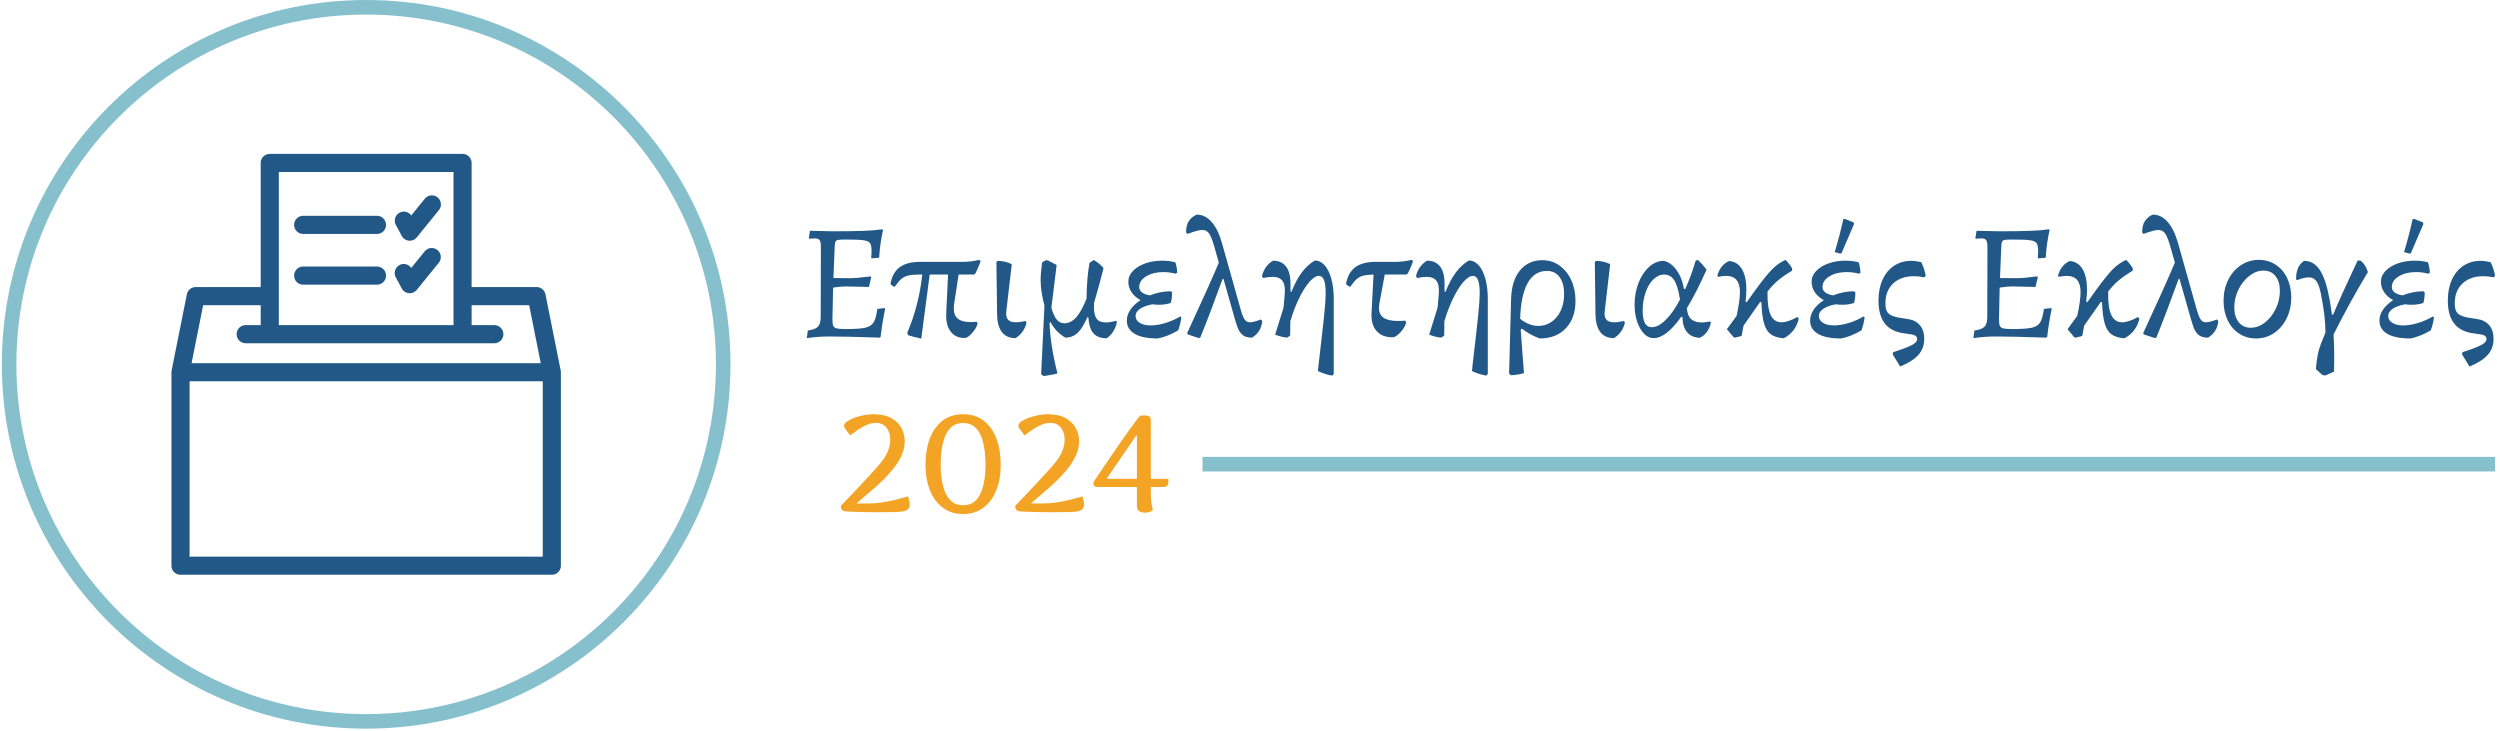
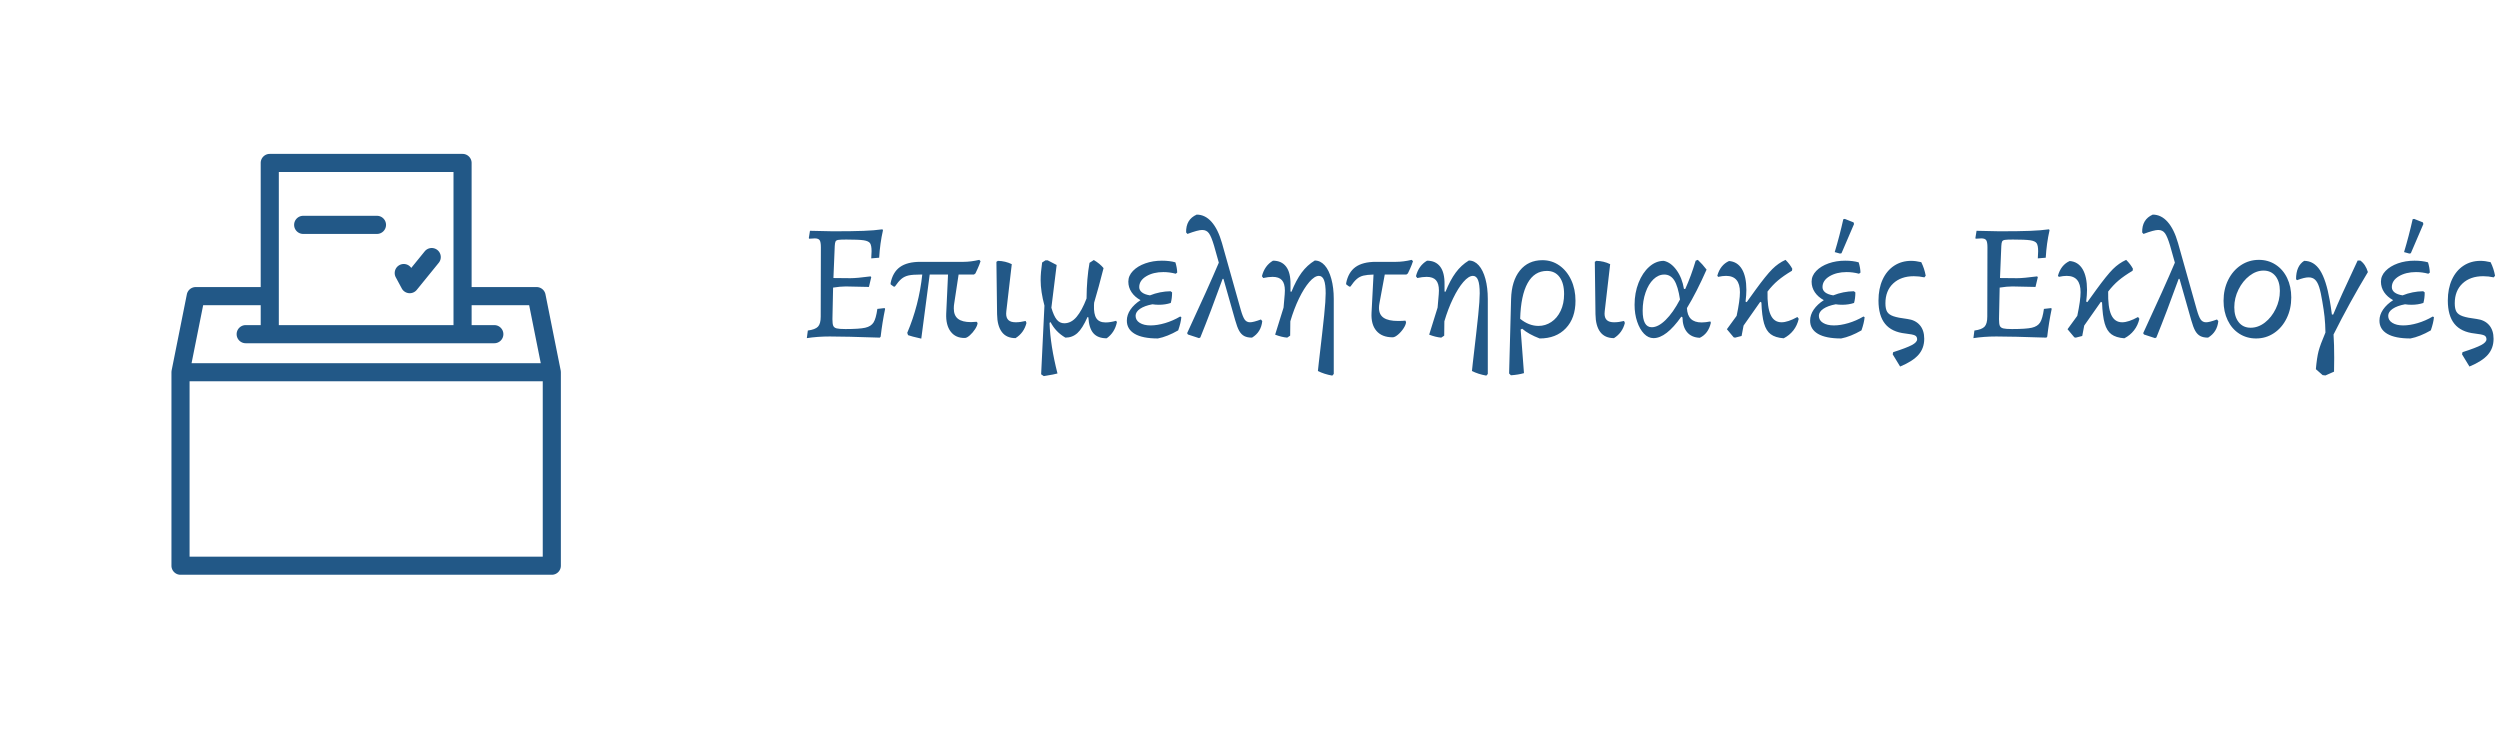
<svg xmlns="http://www.w3.org/2000/svg" version="1.1" width="2000" height="585" viewBox="0 0 2000 585">
  <g transform="matrix(1,0,0,1,-1.212,-1.034)">
    <svg viewBox="0 0 396 116" data-background-color="#ffffff" preserveAspectRatio="xMidYMid meet" height="585" width="2000">
      <g id="tight-bounds" transform="matrix(1,0,0,1,0.24,0.205)">
        <svg viewBox="0 0 395.52 115.59" height="115.59" width="395.52">
          <g>
            <svg viewBox="0 0 584.079 170.696" height="115.59" width="395.52">
              <g transform="matrix(1,0,0,1,188.559,50.274)">
                <svg viewBox="0 0 395.52 70.148" height="70.148" width="395.52">
                  <g id="textblocktransform">
                    <svg viewBox="0 0 395.52 70.148" height="70.148" width="395.52" id="textblock">
                      <g>
-                         <rect width="302.811" height="3.412" y="56.751" x="92.709" fill="#87c0cd" data-fill-palette-color="tertiary" />
-                       </g>
+                         </g>
                      <g>
                        <svg viewBox="0 0 395.52 37.834" height="37.834" width="395.52">
                          <g transform="matrix(1,0,0,1,0,0)">
                            <svg width="395.52" viewBox="2.9 -36.9 511.15 48.9" height="37.834" data-palette-color="#225887">
                              <path d="M26.45-8.6L26.6-8.35Q25.75-4.3 25.25 0.05L25.25 0.05 25 0.35Q14.5 0 9.85 0L9.85 0Q6.15 0 2.9 0.5L2.9 0.5 3.2-1.8Q5.45-2.1 6.28-2.98 7.1-3.85 7.1-6L7.1-6 7.15-27Q7.15-28.6 6.78-29.15 6.4-29.7 5.3-29.7L5.3-29.7 3.6-29.6 3.5-29.8 3.85-32Q8.95-31.85 10.8-31.85L10.8-31.85Q16.75-31.85 20.05-31.98 23.35-32.1 25.8-32.45L25.8-32.45 25.95-32.15Q25.05-28.2 24.8-23.85L24.8-23.85 22.4-23.65 22.5-25.8Q22.5-27.55 22.05-28.23 21.6-28.9 20.1-29.13 18.6-29.35 14.85-29.35L14.85-29.35Q13.1-29.35 12.45-29.25 11.8-29.15 11.6-28.78 11.4-28.4 11.35-27.4L11.35-27.4 10.95-17.7 16.1-17.65Q18.05-17.65 22.2-18.2L22.2-18.2 22.4-17.95 21.7-15Q16.15-15.15 14.7-15.15L14.7-15.15Q13.05-15.15 10.85-14.8L10.85-14.8 10.65-5.25Q10.65-3.8 10.9-3.23 11.15-2.65 11.93-2.45 12.7-2.25 14.6-2.25L14.6-2.25Q18.8-2.25 20.58-2.65 22.35-3.05 23.1-4.25 23.85-5.45 24.25-8.35L24.25-8.35 26.45-8.6ZM47.5-9.85Q47.4-9.35 47.4-8.45L47.4-8.45Q47.4-6.35 48.67-5.35 49.95-4.35 52.6-4.35L52.6-4.35Q53.1-4.35 54.3-4.45L54.3-4.45 54.6-4.1Q54.55-3.3 53.85-2.23 53.15-1.15 52.25-0.35 51.35 0.45 50.75 0.45L50.75 0.45Q47.95 0.5 46.45-1.48 44.95-3.45 45.1-6.95L45.1-6.95 45.65-18.75 40.1-18.75 37.55 0.65Q34.45-0.05 33.55-0.4L33.55-0.4 33.3-1.1Q36.85-9.45 37.85-18.75L37.85-18.75 37.2-18.75Q34.95-18.75 33.7-18.48 32.45-18.2 31.55-17.45 30.65-16.7 29.55-15.1L29.55-15.1 29.2-15.1 28.3-15.75 28.25-16.1Q28.9-19.45 31.1-21.03 33.3-22.6 37.25-22.6L37.25-22.6 50.35-22.6Q52.55-22.6 55.1-23.2L55.1-23.2 55.5-22.8Q55.15-21.7 54.62-20.55 54.1-19.4 53.95-19.1L53.95-19.1 53.5-18.75 48.85-18.75 47.5-9.85ZM66.09 0.5Q63.34 0.5 61.95-1.35 60.55-3.2 60.5-6.75L60.5-6.75 60.3-22.6 60.75-22.9Q63-22.85 64.95-21.9L64.95-21.9 63.3-7.65Q63.25-7.4 63.25-6.9L63.25-6.9Q63.25-5.6 63.95-4.95 64.64-4.3 66.15-4.3L66.15-4.3Q67.55-4.3 69.15-4.7L69.15-4.7 69.4-4.1Q68.65-1.1 66.09 0.5L66.09 0.5ZM96.54-4.75L96.79-4.35Q96.14-1.2 93.69 0.55L93.69 0.55Q91.04 0.55 89.69-0.95 88.34-2.45 88.14-5.8L88.14-5.8 87.89-5.9Q86.34-2.4 84.82-1.03 83.29 0.35 81.19 0.35L81.19 0.35Q78.24-1.35 76.69-4.35L76.69-4.35 76.44-4.2 76.39-4Q76.64 2.8 78.79 11.2L78.79 11.2Q78.04 11.45 74.64 12L74.64 12 73.84 11.45 74.84-9.35Q73.69-13.65 73.69-17.05L73.69-17.05Q73.69-19.35 74.14-22.4L74.14-22.4 75.14-23.05 75.84-23.05 78.54-21.65 76.94-8.7Q77.69-6.15 78.59-5.08 79.49-4 80.84-4L80.84-4Q82.94-4 84.57-5.93 86.19-7.85 87.59-11.5L87.59-11.5Q87.64-17.6 88.49-22.3L88.49-22.3 89.79-23.15Q91.64-22.05 92.74-20.7L92.74-20.7Q91.29-14.95 89.89-10.25L89.89-10.25 89.84-9.5Q89.74-6.75 90.57-5.5 91.39-4.25 93.39-4.25L93.39-4.25Q94.74-4.25 96.54-4.75L96.54-4.75ZM115.94-6.05L116.29-5.85Q116.14-4.15 115.34-1.85L115.34-1.85Q112.04 0.05 109.19 0.6L109.19 0.6Q104.54 0.6 102.17-0.8 99.79-2.2 99.79-4.8L99.79-4.8Q99.79-6.55 100.89-8.15 101.99-9.75 103.94-11L103.94-11Q102.19-11.95 101.22-13.4 100.24-14.85 100.24-16.6L100.24-16.6Q100.24-18.4 101.64-19.85 103.04-21.3 105.37-22.13 107.69-22.95 110.39-22.95L110.39-22.95Q112.74-22.95 114.49-22.45L114.49-22.45Q114.99-20.85 115.04-19.35L115.04-19.35 114.59-19Q112.74-19.5 110.84-19.5L110.84-19.5Q107.79-19.5 105.67-18.23 103.54-16.95 103.54-14.95L103.54-14.95Q103.54-14 104.37-13.35 105.19-12.7 106.79-12.45L106.79-12.45Q109.79-13.65 113.04-13.7L113.04-13.7 113.49-13.35Q113.49-11.55 113.09-10.15L113.09-10.15Q111.44-9.6 109.49-9.6L109.49-9.6Q108.44-9.6 107.54-9.75L107.54-9.75Q105.14-9.3 103.79-8.38 102.44-7.45 102.44-6.25L102.44-6.25Q102.44-4.9 103.69-4.13 104.94-3.35 106.99-3.35L106.99-3.35Q108.99-3.35 111.37-4.05 113.74-4.75 115.94-6.05L115.94-6.05ZM140.39-5.15L140.79-4.65Q140.44-1.3 137.69 0.35L137.69 0.35Q136.24 0.35 135.34-0.13 134.44-0.6 133.81-1.7 133.19-2.8 132.59-4.95L132.59-4.95 129.04-17.45 128.79-17.45Q125.14-7.35 122.04 0.3L122.04 0.3 121.64 0.5 118.29-0.6 118.04-1Q124.49-14.9 127.64-22.35L127.64-22.35 126.19-27.5Q125.39-30.2 124.66-31.23 123.94-32.25 122.59-32.25L122.59-32.25Q121.34-32.25 118.14-31.05L118.14-31.05 117.74-31.5Q117.64-35.45 120.94-36.9L120.94-36.9Q123.49-36.9 125.44-34.7 127.39-32.5 128.59-28.3L128.59-28.3 134.29-8.05Q134.89-5.95 135.46-5.13 136.04-4.3 137.09-4.3L137.09-4.3Q138.09-4.3 140.39-5.15L140.39-5.15ZM156.69-23Q158.39-23 159.69-21.55 160.99-20.1 161.71-17.43 162.44-14.75 162.44-11.35L162.44-11.35 162.44 11.35 161.99 11.85Q159.49 11.4 157.64 10.45L157.64 10.45Q157.84 8.8 157.89 8.1L157.89 8.1Q159.09-2.1 159.54-6.5 159.99-10.9 159.99-13.05L159.99-13.05Q159.99-15.8 159.49-17.07 158.99-18.35 157.94-18.35L157.94-18.35Q156.64-18.35 155.04-16.5 153.44-14.65 151.91-11.5 150.39-8.35 149.29-4.6L149.29-4.6 149.24-0.25 148.34 0.35Q146.64 0.2 144.69-0.55L144.69-0.55 147.24-8.75 147.59-12.8Q147.64-13.2 147.64-13.9L147.64-13.9Q147.64-16.05 146.74-17.05 145.84-18.05 143.94-18.05L143.94-18.05Q142.64-18.05 141.09-17.7L141.09-17.7 140.69-18.25Q141.49-21.45 144.04-22.95L144.04-22.95Q146.64-22.95 148.01-21.15 149.39-19.35 149.34-15.75L149.34-15.75 149.34-13.6 149.64-13.55Q151.04-17.05 152.71-19.33 154.39-21.6 156.69-23L156.69-23ZM186.03-23.2L186.43-22.8Q186.08-21.7 185.56-20.55 185.03-19.4 184.88-19.1L184.88-19.1 184.43-18.75 177.88-18.75 176.28-10.1Q176.13-9.35 176.13-8.65L176.13-8.65Q176.13-6.6 177.56-5.65 178.98-4.7 181.88-4.7L181.88-4.7Q183.33-4.7 184.13-4.8L184.13-4.8 184.33-4.35Q184.28-3.55 183.56-2.45 182.83-1.35 181.88-0.55 180.93 0.25 180.28 0.25L180.28 0.25Q177.03 0.25 175.36-1.7 173.68-3.65 173.88-7.2L173.88-7.2 174.48-18.75Q172.53-18.7 171.41-18.43 170.28-18.15 169.41-17.4 168.53-16.65 167.48-15.1L167.48-15.1 167.13-15.1 166.23-15.75 166.18-16.1Q166.83-19.45 169.03-21.03 171.23-22.6 175.18-22.6L175.18-22.6 181.28-22.6Q183.48-22.6 186.03-23.2L186.03-23.2ZM203.33-23Q205.03-23 206.33-21.55 207.63-20.1 208.36-17.43 209.08-14.75 209.08-11.35L209.08-11.35 209.08 11.35 208.63 11.85Q206.13 11.4 204.28 10.45L204.28 10.45Q204.48 8.8 204.53 8.1L204.53 8.1Q205.73-2.1 206.18-6.5 206.63-10.9 206.63-13.05L206.63-13.05Q206.63-15.8 206.13-17.07 205.63-18.35 204.58-18.35L204.58-18.35Q203.28-18.35 201.68-16.5 200.08-14.65 198.56-11.5 197.03-8.35 195.93-4.6L195.93-4.6 195.88-0.25 194.98 0.35Q193.28 0.2 191.33-0.55L191.33-0.55 193.88-8.75 194.23-12.8Q194.28-13.2 194.28-13.9L194.28-13.9Q194.28-16.05 193.38-17.05 192.48-18.05 190.58-18.05L190.58-18.05Q189.28-18.05 187.73-17.7L187.73-17.7 187.33-18.25Q188.13-21.45 190.68-22.95L190.68-22.95Q193.28-22.95 194.66-21.15 196.03-19.35 195.98-15.75L195.98-15.75 195.98-13.6 196.28-13.55Q197.68-17.05 199.36-19.33 201.03-21.6 203.33-23L203.33-23ZM225.63-23.1Q228.48-23.1 230.75-21.5 233.03-19.9 234.33-17.1 235.63-14.3 235.63-10.8L235.63-10.8Q235.63-5.55 232.7-2.48 229.78 0.6 224.78 0.6L224.78 0.6Q221.48-0.65 219.48-2.35L219.48-2.35 219.03-2.1 220.03 11.1Q218.28 11.6 216.08 11.75L216.08 11.75 215.53 11.2 216.13-11.35Q216.28-16.85 218.8-19.98 221.33-23.1 225.63-23.1L225.63-23.1ZM218.88-5.35Q221.53-3.2 224.43-3.2L224.43-3.2Q226.53-3.2 228.3-4.38 230.08-5.55 231.13-7.75 232.18-9.95 232.18-12.85L232.18-12.85Q232.18-16.15 230.8-18 229.43-19.85 226.98-19.85L226.98-19.85Q223.18-19.85 221.13-16.15 219.08-12.45 218.88-5.35L218.88-5.35ZM247.28 0.5Q244.53 0.5 243.13-1.35 241.73-3.2 241.68-6.75L241.68-6.75 241.48-22.6 241.93-22.9Q244.18-22.85 246.13-21.9L246.13-21.9 244.48-7.65Q244.43-7.4 244.43-6.9L244.43-6.9Q244.43-5.6 245.13-4.95 245.83-4.3 247.33-4.3L247.33-4.3Q248.73-4.3 250.33-4.7L250.33-4.7 250.58-4.1Q249.83-1.1 247.28 0.5L247.28 0.5ZM276.47-4.55L276.62-4.15Q275.87-0.85 273.27 0.4L273.27 0.4Q270.77 0.3 269.42-1.3 268.07-2.9 268.02-5.8L268.02-5.8 267.67-6Q263.07 0.5 259.27 0.5L259.27 0.5Q257.67 0.5 256.37-0.85 255.07-2.2 254.3-4.5 253.52-6.8 253.52-9.6L253.52-9.6Q253.52-13.2 254.72-16.25 255.92-19.3 257.95-21.1 259.97-22.9 262.37-22.9L262.37-22.9Q264.52-22.45 266.22-20.1 267.92-17.75 268.47-14.4L268.47-14.4 268.87-14.4Q270.62-18.25 272.02-22.95L272.02-22.95 272.67-23.2Q274.07-21.9 275.32-20.25L275.32-20.25Q272.27-13.35 269.37-8.6L269.37-8.6Q269.47-6.4 270.57-5.33 271.67-4.25 273.82-4.25L273.82-4.25Q274.97-4.25 276.47-4.55L276.47-4.55ZM258.72-2.8Q260.67-2.8 262.92-5 265.17-7.2 267.27-11.2L267.27-11.2Q266.67-15.2 265.55-16.98 264.42-18.75 262.52-18.75L262.52-18.75Q260.72-18.75 259.22-17.3 257.72-15.85 256.85-13.33 255.97-10.8 255.97-7.8L255.97-7.8Q255.97-2.8 258.72-2.8L258.72-2.8ZM302.82-5.9L303.22-5.35Q302.77-3.35 301.6-1.85 300.42-0.35 298.67 0.55L298.67 0.55Q296.12 0.35 294.75-0.68 293.37-1.7 292.72-3.95 292.07-6.2 291.92-10.3L291.92-10.3 291.57-10.5 286.52-3.3 285.92-0.15 283.97 0.35 283.92 0.35 283.52 0.25 281.47-2.2 284.42-6.25Q285.42-10.95 285.42-13.4L285.42-13.4Q285.42-18.35 281.22-18.35L281.22-18.35Q280.17-18.35 278.82-18.05L278.82-18.05 278.57-18.4Q279.47-21.65 282.12-22.85L282.12-22.85Q284.67-22.65 286.02-20.4 287.37-18.15 287.37-14.1L287.37-14.1Q287.37-12.65 287.12-10.55L287.12-10.55 287.47-10.4 290.17-14.15Q293.37-18.55 295.2-20.38 297.02-22.2 299.22-23.2L299.22-23.2Q300.57-21.85 301.27-20.5L301.27-20.5 301.17-19.9Q298.57-18.35 296.92-16.95 295.27-15.55 293.77-13.6L293.77-13.6Q293.67-8.85 294.7-6.58 295.72-4.3 298.02-4.3L298.02-4.3Q299.92-4.3 302.82-5.9L302.82-5.9ZM322.82-6.05L323.17-5.85Q323.02-4.15 322.22-1.85L322.22-1.85Q318.92 0.05 316.07 0.6L316.07 0.6Q311.42 0.6 309.04-0.8 306.67-2.2 306.67-4.8L306.67-4.8Q306.67-6.55 307.77-8.15 308.87-9.75 310.82-11L310.82-11Q309.07-11.95 308.09-13.4 307.12-14.85 307.12-16.6L307.12-16.6Q307.12-18.4 308.52-19.85 309.92-21.3 312.24-22.13 314.57-22.95 317.27-22.95L317.27-22.95Q319.62-22.95 321.37-22.45L321.37-22.45Q321.87-20.85 321.92-19.35L321.92-19.35 321.47-19Q319.62-19.5 317.72-19.5L317.72-19.5Q314.67-19.5 312.54-18.23 310.42-16.95 310.42-14.95L310.42-14.95Q310.42-14 311.24-13.35 312.07-12.7 313.67-12.45L313.67-12.45Q316.67-13.65 319.92-13.7L319.92-13.7 320.37-13.35Q320.37-11.55 319.97-10.15L319.97-10.15Q318.32-9.6 316.37-9.6L316.37-9.6Q315.32-9.6 314.42-9.75L314.42-9.75Q312.02-9.3 310.67-8.38 309.32-7.45 309.32-6.25L309.32-6.25Q309.32-4.9 310.57-4.13 311.82-3.35 313.87-3.35L313.87-3.35Q315.87-3.35 318.24-4.05 320.62-4.75 322.82-6.05L322.82-6.05ZM315.72-25.1L314.12-25.55Q315.62-30.55 316.72-35.5L316.72-35.5 317.17-35.6 319.82-34.55 319.97-34.05 316.17-25.2 315.72-25.1ZM333.92 9.1L331.67 5.4 331.82 4.75Q335.87 3.45 337.47 2.6 339.07 1.75 339.07 0.85L339.07 0.85Q339.07 0 338.39-0.33 337.72-0.65 335.52-0.9L335.52-0.9Q331.37-1.35 329.37-3.83 327.37-6.3 327.37-10.9L327.37-10.9Q327.37-14.5 328.62-17.23 329.87-19.95 332.12-21.43 334.37-22.9 337.27-22.9L337.27-22.9Q338.62-22.9 340.32-22.5L340.32-22.5Q341.27-20.6 341.67-18.4L341.67-18.4 341.27-17.9Q339.67-18.25 338.07-18.25L338.07-18.25Q334.17-18.25 331.82-16.05 329.47-13.85 329.47-10.05L329.47-10.05Q329.47-8.35 329.99-7.48 330.52-6.6 331.89-6.13 333.27-5.65 336.12-5.3L336.12-5.3Q338.52-5 339.87-3.45 341.22-1.9 341.22 0.7L341.22 0.7Q341.22 3.55 339.49 5.53 337.77 7.5 333.92 9.1L333.92 9.1ZM379.66-8.6L379.81-8.35Q378.96-4.3 378.46 0.05L378.46 0.05 378.21 0.35Q367.71 0 363.06 0L363.06 0Q359.36 0 356.11 0.5L356.11 0.5 356.41-1.8Q358.66-2.1 359.49-2.98 360.31-3.85 360.31-6L360.31-6 360.36-27Q360.36-28.6 359.99-29.15 359.61-29.7 358.51-29.7L358.51-29.7 356.81-29.6 356.71-29.8 357.06-32Q362.16-31.85 364.01-31.85L364.01-31.85Q369.96-31.85 373.26-31.98 376.56-32.1 379.01-32.45L379.01-32.45 379.16-32.15Q378.26-28.2 378.01-23.85L378.01-23.85 375.61-23.65 375.71-25.8Q375.71-27.55 375.26-28.23 374.81-28.9 373.31-29.13 371.81-29.35 368.06-29.35L368.06-29.35Q366.31-29.35 365.66-29.25 365.01-29.15 364.81-28.78 364.61-28.4 364.56-27.4L364.56-27.4 364.16-17.7 369.31-17.65Q371.26-17.65 375.41-18.2L375.41-18.2 375.61-17.95 374.91-15Q369.36-15.15 367.91-15.15L367.91-15.15Q366.26-15.15 364.06-14.8L364.06-14.8 363.86-5.25Q363.86-3.8 364.11-3.23 364.36-2.65 365.14-2.45 365.91-2.25 367.81-2.25L367.81-2.25Q372.01-2.25 373.79-2.65 375.56-3.05 376.31-4.25 377.06-5.45 377.46-8.35L377.46-8.35 379.66-8.6ZM405.96-5.9L406.36-5.35Q405.91-3.35 404.73-1.85 403.56-0.35 401.81 0.55L401.81 0.55Q399.26 0.35 397.88-0.68 396.51-1.7 395.86-3.95 395.21-6.2 395.06-10.3L395.06-10.3 394.71-10.5 389.66-3.3 389.06-0.15 387.11 0.35 387.06 0.35 386.66 0.25 384.61-2.2 387.56-6.25Q388.56-10.95 388.56-13.4L388.56-13.4Q388.56-18.35 384.36-18.35L384.36-18.35Q383.31-18.35 381.96-18.05L381.96-18.05 381.71-18.4Q382.61-21.65 385.26-22.85L385.26-22.85Q387.81-22.65 389.16-20.4 390.51-18.15 390.51-14.1L390.51-14.1Q390.51-12.65 390.26-10.55L390.26-10.55 390.61-10.4 393.31-14.15Q396.51-18.55 398.33-20.38 400.16-22.2 402.36-23.2L402.36-23.2Q403.71-21.85 404.41-20.5L404.41-20.5 404.31-19.9Q401.71-18.35 400.06-16.95 398.41-15.55 396.91-13.6L396.91-13.6Q396.81-8.85 397.83-6.58 398.86-4.3 401.16-4.3L401.16-4.3Q403.06-4.3 405.96-5.9L405.96-5.9ZM429.86-5.15L430.26-4.65Q429.91-1.3 427.16 0.35L427.16 0.35Q425.71 0.35 424.81-0.13 423.91-0.6 423.28-1.7 422.66-2.8 422.06-4.95L422.06-4.95 418.51-17.45 418.26-17.45Q414.61-7.35 411.51 0.3L411.51 0.3 411.11 0.5 407.76-0.6 407.51-1Q413.96-14.9 417.11-22.35L417.11-22.35 415.66-27.5Q414.86-30.2 414.13-31.23 413.41-32.25 412.06-32.25L412.06-32.25Q410.81-32.25 407.61-31.05L407.61-31.05 407.21-31.5Q407.11-35.45 410.41-36.9L410.41-36.9Q412.96-36.9 414.91-34.7 416.86-32.5 418.06-28.3L418.06-28.3 423.76-8.05Q424.36-5.95 424.93-5.13 425.51-4.3 426.56-4.3L426.56-4.3Q427.56-4.3 429.86-5.15L429.86-5.15ZM441.7 0.6Q438.85 0.6 436.6-0.85 434.35-2.3 433.1-4.9 431.85-7.5 431.85-10.8L431.85-10.8Q431.85-14.3 433.25-17.13 434.65-19.95 437.1-21.58 439.55-23.2 442.55-23.2L442.55-23.2Q445.35-23.2 447.6-21.75 449.85-20.3 451.1-17.7 452.35-15.1 452.35-11.8L452.35-11.8Q452.35-8.35 450.95-5.5 449.55-2.65 447.13-1.03 444.7 0.6 441.7 0.6L441.7 0.6ZM440.05-2.65Q442.35-2.65 444.38-4.23 446.4-5.8 447.65-8.38 448.9-10.95 448.9-13.8L448.9-13.8Q448.9-16.6 447.58-18.28 446.25-19.95 443.95-19.95L443.95-19.95Q441.75-19.95 439.7-18.38 437.65-16.8 436.38-14.23 435.1-11.65 435.1-8.85L435.1-8.85Q435.1-6 436.43-4.33 437.75-2.65 440.05-2.65L440.05-2.65ZM475.55-19.5Q470-10.3 465.15-0.6L465.15-0.6Q465.35 2.25 465.35 6.5L465.35 6.5 465.3 10.65 462.7 11.8 461.85 11.7 459.8 9.9Q460.1 6.45 460.6 4.5 461.1 2.55 462.7-1.2L462.7-1.2Q462.65-3.85 462.43-5.95 462.2-8.05 461.75-10.6L461.75-10.6Q461.3-13.4 460.8-14.95 460.3-16.5 459.55-17.2 458.8-17.9 457.6-17.9L457.6-17.9Q456.35-17.9 454.1-17.05L454.1-17.05 453.8-17.35Q453.8-21.35 456.25-22.9L456.25-22.9Q459.2-22.9 461.05-20.05 462.9-17.2 464-10.95L464-10.95Q464.3-9.3 464.65-6.65L464.65-6.65 465.05-6.65Q467.4-12.3 471.45-20.85L471.45-20.85 472.45-23 473.25-23Q474.85-21.85 475.55-19.5L475.55-19.5ZM495.2-6.05L495.55-5.85Q495.4-4.15 494.6-1.85L494.6-1.85Q491.3 0.05 488.45 0.6L488.45 0.6Q483.8 0.6 481.42-0.8 479.05-2.2 479.05-4.8L479.05-4.8Q479.05-6.55 480.15-8.15 481.25-9.75 483.2-11L483.2-11Q481.45-11.95 480.47-13.4 479.5-14.85 479.5-16.6L479.5-16.6Q479.5-18.4 480.9-19.85 482.3-21.3 484.62-22.13 486.95-22.95 489.65-22.95L489.65-22.95Q492-22.95 493.75-22.45L493.75-22.45Q494.25-20.85 494.3-19.35L494.3-19.35 493.85-19Q492-19.5 490.1-19.5L490.1-19.5Q487.05-19.5 484.92-18.23 482.8-16.95 482.8-14.95L482.8-14.95Q482.8-14 483.62-13.35 484.45-12.7 486.05-12.45L486.05-12.45Q489.05-13.65 492.3-13.7L492.3-13.7 492.75-13.35Q492.75-11.55 492.35-10.15L492.35-10.15Q490.7-9.6 488.75-9.6L488.75-9.6Q487.7-9.6 486.8-9.75L486.8-9.75Q484.4-9.3 483.05-8.38 481.7-7.45 481.7-6.25L481.7-6.25Q481.7-4.9 482.95-4.13 484.2-3.35 486.25-3.35L486.25-3.35Q488.25-3.35 490.62-4.05 493-4.75 495.2-6.05L495.2-6.05ZM488.1-25.1L486.5-25.55Q488-30.55 489.1-35.5L489.1-35.5 489.55-35.6 492.2-34.55 492.35-34.05 488.55-25.2 488.1-25.1ZM506.3 9.1L504.05 5.4 504.2 4.75Q508.25 3.45 509.85 2.6 511.45 1.75 511.45 0.85L511.45 0.85Q511.45 0 510.77-0.33 510.1-0.65 507.9-0.9L507.9-0.9Q503.75-1.35 501.75-3.83 499.75-6.3 499.75-10.9L499.75-10.9Q499.75-14.5 501-17.23 502.25-19.95 504.5-21.43 506.75-22.9 509.65-22.9L509.65-22.9Q511-22.9 512.7-22.5L512.7-22.5Q513.65-20.6 514.05-18.4L514.05-18.4 513.65-17.9Q512.05-18.25 510.45-18.25L510.45-18.25Q506.55-18.25 504.2-16.05 501.85-13.85 501.85-10.05L501.85-10.05Q501.85-8.35 502.37-7.48 502.9-6.6 504.27-6.13 505.65-5.65 508.5-5.3L508.5-5.3Q510.9-5 512.25-3.45 513.6-1.9 513.6 0.7L513.6 0.7Q513.6 3.55 511.87 5.53 510.15 7.5 506.3 9.1L506.3 9.1Z" opacity="1" transform="matrix(1,0,0,1,0,0)" fill="#225887" class="wordmark-text-0" data-fill-palette-color="primary" id="text-0" />
                            </svg>
                          </g>
                        </svg>
                      </g>
                      <g transform="matrix(1,0,0,1,0,46.766)">
                        <svg viewBox="0 0 92.709 23.382" height="23.382" width="92.709">
                          <g transform="matrix(1,0,0,1,8,0)">
                            <svg width="76.709" viewBox="1.98 -35.4 119.25 36.35" height="23.382" data-palette-color="#f4a424">
-                               <path d="M25.22-25.56L25.22-25.56Q25.22-22.83 23.99-20.2 22.75-17.58 20.74-15.15 18.73-12.72 16.37-10.51 14.01-8.3 11.72-6.4 9.42-4.49 7.67-2.91L7.67-2.91 12.28-2.91Q14.45-2.91 16.93-3.27 19.41-3.64 21.86-4.24 24.32-4.83 26.42-5.49L26.42-5.49Q26.42-5.49 26.72-4.5 27.03-3.52 27.03-2.59L27.03-2.59Q27.03-1.07 25.95-0.48 24.88 0.12 22.35 0.21 19.82 0.29 15.43 0.29L15.43 0.29Q13.04 0.29 10.68 0.24 8.33 0.2 6.52 0.13 4.71 0.07 3.88 0L3.88 0Q2.76-0.12 2.37-0.59 1.98-1.05 1.98-2.1L1.98-2.1Q1.98-2.08 2.93-3.05 3.88-4.03 5.41-5.64 6.93-7.25 8.72-9.14 10.5-11.04 12.19-12.88 13.89-14.72 15.16-16.16 16.43-17.6 16.92-18.26L16.92-18.26Q18.46-20.24 19.21-22.27 19.97-24.29 19.97-26.15L19.97-26.15Q19.97-28.74 18.6-30.49 17.24-32.25 14.72-32.25L14.72-32.25Q13.06-32.25 11.39-31.52 9.72-30.79 8.18-29.74 6.64-28.69 5.32-27.71L5.32-27.71 3.42-30.3Q3.13-30.74 3.13-31.15L3.13-31.15Q3.13-32.01 4.2-32.76 5.27-33.52 6.93-34.12 8.59-34.72 10.41-35.06 12.23-35.4 13.72-35.4L13.72-35.4Q17.77-35.4 20.31-34 22.85-32.59 24.04-30.35 25.22-28.1 25.22-25.56ZM46.48 0.95L46.48 0.95Q42.26 0.95 39.18-1.31 36.11-3.56 34.45-7.6 32.79-11.65 32.79-16.99L32.79-16.99Q32.79-22.36 34.35-26.51 35.91-30.66 38.96-33.03 42.01-35.4 46.48-35.4L46.48-35.4Q50.97-35.4 54.01-33.03 57.05-30.66 58.62-26.51 60.18-22.36 60.18-16.99L60.18-16.99Q60.18-11.65 58.52-7.6 56.86-3.56 53.78-1.31 50.71 0.95 46.48 0.95ZM46.48-2.25L46.48-2.25Q49.48-2.25 51.28-4.2 53.07-6.15 53.85-9.5 54.64-12.84 54.64-16.99L54.64-16.99Q54.64-21.41 53.85-24.84 53.07-28.27 51.28-30.24 49.48-32.2 46.48-32.2L46.48-32.2Q43.5-32.2 41.71-30.24 39.91-28.27 39.12-24.84 38.33-21.41 38.33-16.99L38.33-16.99Q38.33-12.84 39.12-9.5 39.91-6.15 41.71-4.2 43.5-2.25 46.48-2.25ZM88.72-25.56L88.72-25.56Q88.72-22.83 87.48-20.2 86.25-17.58 84.24-15.15 82.22-12.72 79.87-10.51 77.51-8.3 75.21-6.4 72.92-4.49 71.16-2.91L71.16-2.91 75.78-2.91Q77.95-2.91 80.43-3.27 82.91-3.64 85.36-4.24 87.81-4.83 89.91-5.49L89.91-5.49Q89.91-5.49 90.22-4.5 90.52-3.52 90.52-2.59L90.52-2.59Q90.52-1.07 89.45-0.48 88.37 0.12 85.85 0.21 83.32 0.29 78.93 0.29L78.93 0.29Q76.53 0.29 74.18 0.24 71.82 0.2 70.01 0.13 68.21 0.07 67.38 0L67.38 0Q66.25-0.12 65.86-0.59 65.47-1.05 65.47-2.1L65.47-2.1Q65.47-2.08 66.43-3.05 67.38-4.03 68.9-5.64 70.43-7.25 72.21-9.14 73.99-11.04 75.69-12.88 77.39-14.72 78.66-16.16 79.93-17.6 80.41-18.26L80.41-18.26Q81.95-20.24 82.71-22.27 83.47-24.29 83.47-26.15L83.47-26.15Q83.47-28.74 82.1-30.49 80.73-32.25 78.22-32.25L78.22-32.25Q76.56-32.25 74.89-31.52 73.21-30.79 71.67-29.74 70.14-28.69 68.82-27.71L68.82-27.71 66.91-30.3Q66.62-30.74 66.62-31.15L66.62-31.15Q66.62-32.01 67.7-32.76 68.77-33.52 70.43-34.12 72.09-34.72 73.91-35.06 75.73-35.4 77.22-35.4L77.22-35.4Q81.27-35.4 83.81-34 86.35-32.59 87.53-30.35 88.72-28.1 88.72-25.56ZM112.22 0.39L112.22 0.39Q111.15 0.32 110.47-0.22 109.78-0.76 109.78-2L109.78-2 109.78-8.91 95.67-8.91Q94.62-8.91 94.28-9.27 93.94-9.62 93.94-10.11L93.94-10.11Q93.94-10.67 94.23-11.11L94.23-11.11Q94.23-11.11 95.07-12.35 95.92-13.6 97.31-15.66 98.7-17.72 100.4-20.21 102.09-22.71 103.84-25.21 105.58-27.71 107.11-29.83 108.64-31.96 109.68-33.33 110.73-34.69 111.03-34.84L111.03-34.84Q111.44-34.94 112.04-34.95 112.64-34.96 112.88-34.96L112.88-34.96Q114.84-34.96 114.84-33.2L114.84-33.2 114.84-11.89 121.23-11.89 121.23-10.84Q121.23-9.77 120.76-9.34 120.28-8.91 119.23-8.91L119.23-8.91 114.84-8.91 114.84-7.45Q114.84-4.35 115.13-2.72 115.42-1.1 115.59-0.39L115.59-0.39Q114.13 0.44 112.69 0.44L112.69 0.44Q112.59 0.44 112.47 0.42 112.35 0.39 112.22 0.39ZM98.99-11.89L109.78-11.89 109.78-27.44 109.68-27.86 98.82-12.01 98.99-11.89Z" opacity="1" transform="matrix(1,0,0,1,0,0)" fill="#f4a424" class="slogan-text-1" data-fill-palette-color="secondary" id="text-1" />
-                             </svg>
+                               </svg>
                          </g>
                        </svg>
                      </g>
                    </svg>
                  </g>
                </svg>
              </g>
              <g>
                <svg viewBox="0 0 170.696 170.696" height="170.696" width="170.696">
                  <g>
                    <svg />
                  </g>
                  <g id="icon-0">
                    <svg viewBox="0 0 170.696 170.696" height="170.696" width="170.696">
                      <g>
-                         <path d="M0 85.348c0-47.136 38.212-85.348 85.348-85.348 47.136 0 85.348 38.212 85.348 85.348 0 47.136-38.212 85.348-85.348 85.348-47.136 0-85.348-38.212-85.348-85.348zM85.348 167.284c45.252 0 81.936-36.684 81.936-81.936 0-45.252-36.684-81.936-81.936-81.936-45.252 0-81.936 36.684-81.936 81.936 0 45.252 36.684 81.936 81.936 81.936z" data-fill-palette-color="tertiary" fill="#87c0cd" stroke="transparent" />
-                       </g>
+                         </g>
                      <g transform="matrix(1,0,0,1,39.736,36.052)">
                        <svg viewBox="0 0 91.224 98.591" height="98.591" width="91.224">
                          <g>
                            <svg version="1.1" x="0" y="0" viewBox="23.137 20.967 53.727 58.066" enable-background="new 0 0 100 100" xml:space="preserve" height="98.591" width="91.224" class="icon-dxe-0" data-fill-palette-color="accent" id="dxe-0">
                              <path fill="#225887" d="M25.261 40.345L23.161 50.845A1 1 0 0 0 23.142 51.063C23.142 51.073 23.137 51.081 23.137 51.09V77.783C23.137 78.473 23.697 79.033 24.387 79.033H75.614C76.304 79.033 76.864 78.473 76.864 77.783V51.09C76.864 51.08 76.859 51.072 76.859 51.063A1 1 0 0 0 76.84 50.845L74.74 40.345A1.25 1.25 0 0 0 73.514 39.34H64.55V22.217C64.55 21.527 63.99 20.967 63.3 20.967H36.7C36.01 20.967 35.45 21.527 35.45 22.217V39.34H26.486A1.25 1.25 0 0 0 25.261 40.345M74.363 76.533H25.637V52.34H74.364V76.533zM37.951 23.467H62.051V44.59H37.951zM35.451 41.84V44.59H33.381A1.25 1.25 0 0 0 33.381 47.09H67.681A1.25 1.25 0 0 0 67.681 44.59H64.551V41.84H72.489L74.089 49.84H25.912L27.512 41.84z" data-fill-palette-color="accent" />
                              <path fill="#225887" d="M41.313 32.009H51.491A1.25 1.25 0 0 0 51.491 29.509H41.313A1.25 1.25 0 0 0 41.313 32.009" data-fill-palette-color="accent" />
-                               <path fill="#225887" d="M41.313 39.009H51.491A1.25 1.25 0 0 0 51.491 36.509H41.313A1.25 1.25 0 0 0 41.313 39.009" data-fill-palette-color="accent" />
-                               <path fill="#225887" d="M54.913 32.285A1.248 1.248 0 0 0 56.984 32.48L60.017 28.747A1.25 1.25 0 1 0 58.077 27.171L56.22 29.457A1.25 1.25 0 0 0 54.097 30.768z" data-fill-palette-color="accent" />
                              <path fill="#225887" d="M58.076 34.415L56.219 36.7A1.249 1.249 0 0 0 54.096 38.011L54.913 39.529A1.248 1.248 0 0 0 56.984 39.724L60.017 35.991A1.25 1.25 0 1 0 58.076 34.415" data-fill-palette-color="accent" />
                            </svg>
                          </g>
                        </svg>
                      </g>
                    </svg>
                  </g>
                </svg>
              </g>
            </svg>
          </g>
          <defs />
        </svg>
        <rect width="395.52" height="115.59" fill="none" stroke="none" visibility="hidden" />
      </g>
    </svg>
  </g>
</svg>